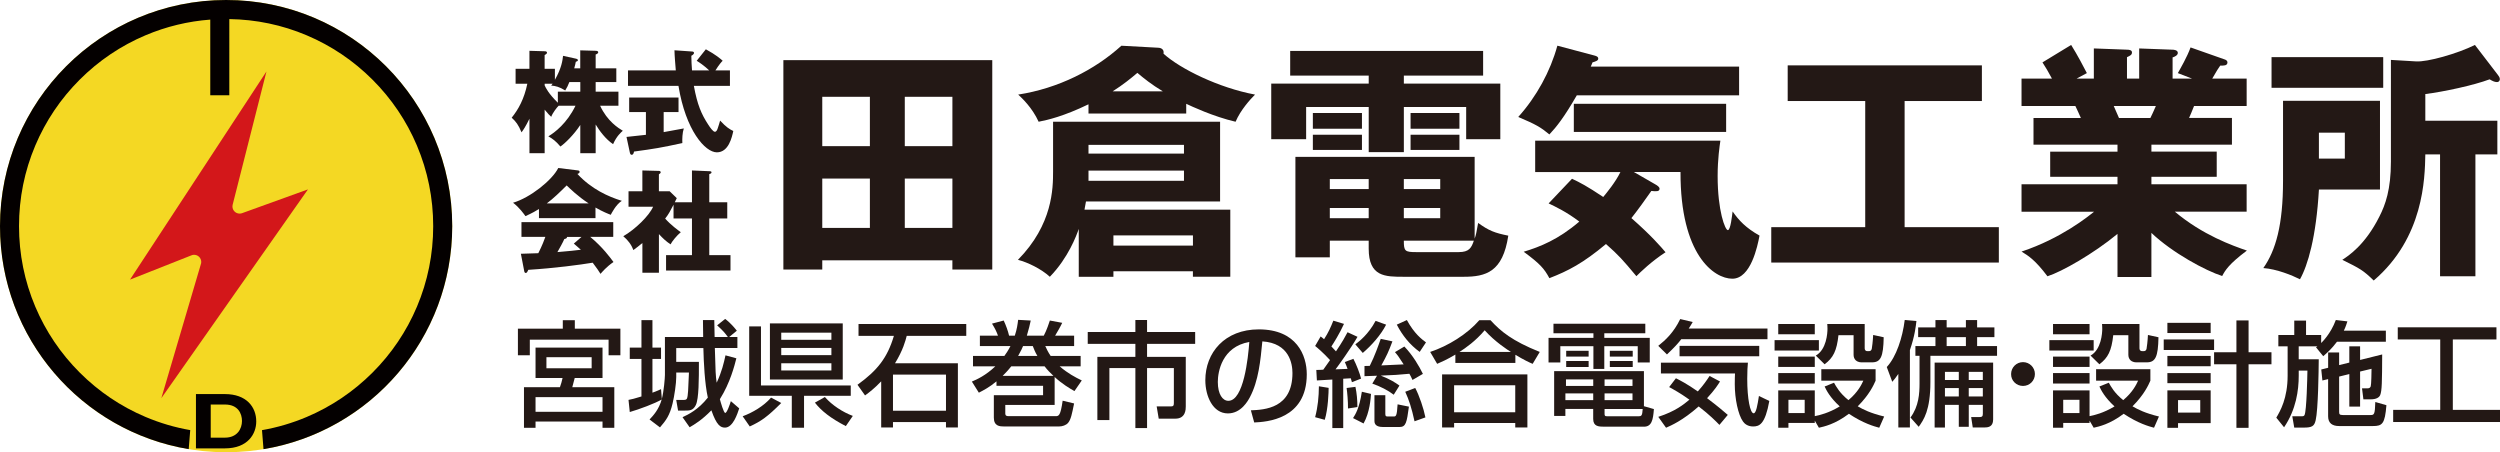
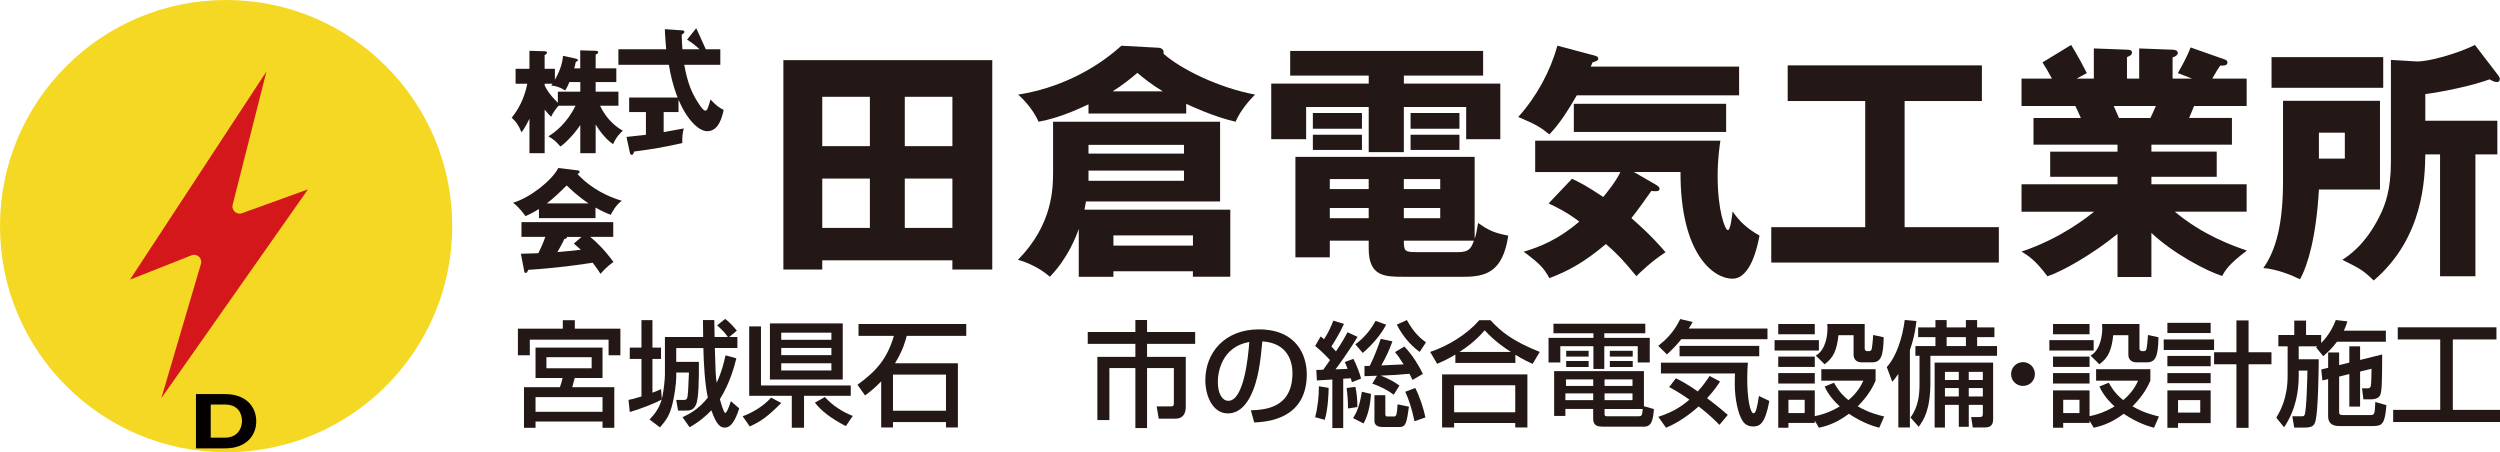
<svg xmlns="http://www.w3.org/2000/svg" id="_レイヤー_2" viewBox="0 0 1253.64 226.77">
  <defs>
    <style>.cls-1{fill:#d3171a;}.cls-1,.cls-2,.cls-3,.cls-4{stroke-width:0px;}.cls-2{fill:#231815;}.cls-3{fill:#040000;}.cls-4{fill:#f4d823;}</style>
  </defs>
  <g id="_レイヤー_1-2">
    <circle class="cls-4" cx="113.39" cy="113.39" r="113.39" />
    <path class="cls-3" d="m112.76,224.84h-14.5v-27.23h14.5c10.88,0,15.74,6.53,15.74,13.73,0,6.19-4.17,13.5-15.74,13.5Zm.05-21.99h-7.14v16.61h7.14c6.14,0,8.53-4.43,8.53-8.35,0-3.69-1.94-8.26-8.53-8.26Z" />
    <path class="cls-1" d="m80.93,199.62l73.5-104.66-33,11.92h.01c-.4.15-.84.23-1.29.23-1.98,0-3.59-1.61-3.59-3.59,0-.27.04-.54.09-.79l16.97-66.89-68.43,104.38,31.12-12.3c.32-.1.67-.15,1.02-.15,1.98,0,3.59,1.61,3.59,3.59,0,.23-.03.46-.07.68l-19.93,67.58Z" />
-     <path class="cls-3" d="m113.39,0C50.76,0,0,50.76,0,113.39,0,169.62,40.94,216.28,94.63,225.22l.76-9.54c-7.68-1.34-15.18-3.55-22.42-6.61-12.36-5.23-23.47-12.72-33.01-22.26-9.54-9.54-17.03-20.65-22.26-33.01-5.41-12.8-8.16-26.39-8.16-40.42s2.74-27.62,8.16-40.42c5.23-12.36,12.72-23.47,22.26-33.01,9.54-9.54,20.65-17.03,33.01-22.26,10.36-4.38,21.26-7.02,32.47-7.86v37.93h9.55V9.57c13.46.2,26.51,2.93,38.81,8.14,12.36,5.23,23.47,12.72,33.01,22.26,9.54,9.54,17.03,20.65,22.26,33.01,5.41,12.8,8.16,26.39,8.16,40.42s-2.74,27.62-8.16,40.42c-5.23,12.36-12.72,23.47-22.26,33.01-9.54,9.54-20.65,17.03-33.01,22.26-7.24,3.06-14.74,5.27-22.42,6.61l.76,9.54c53.7-8.94,94.63-55.6,94.63-111.83C226.77,50.76,176.01,0,113.39,0Z" />
    <path class="cls-2" d="m412.33,130.54v4.62h-19.5V30.16h104.75v105h-20v-4.62h-65.25Zm23.88-57.25v-24.75h-23.88v24.75h23.88Zm0,41v-24.75h-23.88v24.75h23.88Zm41.38-41v-24.75h-23.88v24.75h23.88Zm-23.88,16.25v24.75h23.88v-24.75h-23.88Z" />
    <path class="cls-2" d="m558.33,136.04v2.75h-17.38v-24c-1.12,3.25-5.25,14.5-14.5,24-4.38-4-11.12-7.25-16-8.5,17.5-17.75,17.62-35.88,17.62-44.38v-24.88h83.75v40h-67.25c-.38,2.25-.5,3-.75,4.12h73.12v33.62h-18.75v-2.75h-39.88Zm36.5-79.12h-49v-4.62c-12.38,6-20.5,7.88-25,8.75-3.25-7.12-8.38-11.88-10.25-13.62,20.12-3.12,38.38-12.38,51.75-24.5l18.38,1c.62,0,3.25.25,2.75,3,8.38,7.62,27.75,17.12,45.88,20.5-2.5,2.5-7.25,7.75-9.75,13.62-11.25-2.62-22.38-7.88-24.75-9v4.88Zm-49,20.12h47.88v-4.38h-47.88v4.38Zm47.88,8.5h-47.88v5.12h47.88v-5.12Zm-10.62-39.75c-5.62-3.38-9.5-6.5-12.75-9.25-3.38,2.88-7.25,6-12.38,9.25h25.12Zm15.12,77.38v-5.12h-39.88v5.12h39.88Z" />
    <path class="cls-2" d="m703.96,41.91h48.38v27.88h-17.12v-16.12h-31.25v22.62h-17.62v-22.62h-31.38v16.12h-17.5v-27.88h48.88v-4h-39.38v-12.38h96.75v12.38h-39.75v4Zm0,96.88c-9.38,0-17.62,0-17.62-14.12v-4h-19.5v8.38h-17.25v-50.38h89.88v41c.62-1.62,1-3.5,1.75-7.88,5.38,3.88,8.25,5,15.12,6.38-2.75,18.25-11.25,20.62-22.38,20.62h-30Zm-21-82.12v7.88h-24.62v-7.88h24.62Zm0,10.88v7.62h-24.62v-7.62h24.62Zm3.38,22.25h-19.5v5h19.5v-5Zm0,14.5h-19.5v5.12h19.5v-5.12Zm17.62-9.5h18.25v-5h-18.25v5Zm0,14.62h18.25v-5.12h-18.25v5.12Zm27.5,17c5.25,0,6.38-2.12,7.62-5.75h-35.12c0,5.25.5,5.75,6.25,5.75h21.25Zm.38-69.75v7.88h-24.5v-7.88h24.5Zm0,10.88v7.62h-24.5v-7.62h24.5Z" />
    <path class="cls-2" d="m872.08,33.41v14.38h-81.38c-6.5,11.25-10.12,15.75-13.75,19.62-4.38-3.62-6.75-5-15.62-8.75,9.12-10.12,16.12-22.88,19.62-35.75l18.38,4.88c.88.25,2.12.5,2.12,1.62,0,1-1.25,1.38-2.88,1.88-.25.75-.62,1.5-.88,2.12h74.38Zm-83.75,56.25c4,1.88,7.38,3.62,15.62,9.12,1.75-2.12,6.12-7.38,8.62-12.5h-42.75v-15.75h92.88c-.38,2.62-1.38,9.12-1.38,17.75,0,17.5,3.75,27.12,5.12,27.12s2.12-7.38,2.38-9.38c3.12,4.5,6.62,8.25,13.5,12.12-1,5.38-4.38,21.62-13.62,21.62s-26.12-12-26-53.5h-23.38l10.62,6.12c1.12.62,2.25,1.38,2.25,2.25,0,1.5-1.75,1.38-4.12,1.12-2.5,3.62-7.38,10.38-10,13.62,10,8.75,14.88,14.5,17.12,17.12-7.12,4.62-12.62,10-14.62,12-6.88-8.25-8.88-10.5-15.25-16.12-11.5,9.62-19,13.5-28.38,17.12-2.62-4.88-4.75-7.25-12.88-13.25,8.25-2.5,17.38-6.12,27.88-15.12-6.38-4.88-12-7.5-15.38-9.12l11.75-12.38Zm77.25-23.5h-76.38v-14.12h76.38v14.12Z" />
    <path class="cls-2" d="m955.08,113.91h47.25v17.75h-114.12v-17.75h47.12v-63.25h-38.88v-17.88h97.38v17.88h-38.75v63.25Z" />
    <path class="cls-2" d="m1078.83,138.91h-17v-21.62c-12.12,10-28,19-35.12,21.25-6.12-8.12-9.5-10.25-13-12.38,19.88-6.62,33.25-17.5,36.38-20h-36.38v-13.75h48.12v-3.75h-33.75v-12.62h33.75v-3.5h-42.12v-13.38h23.75c-.62-1.5-2.5-5.5-2.75-6h-27v-13.75h15.25c-2-3.75-3-5.38-4.75-8.12l14.38-8.75c3,4.75,6.62,11.62,7.88,14.12l-5.12,2.75h8.62v-15.12l16.62.62c1.25,0,2.5.25,2.5,1.38,0,1.25-.88,1.62-2.5,2.38v10.75h6.12v-15.12l16.75.62c.5,0,2.62.12,2.62,1.62,0,1.25-1.75,2-2.62,2.25v10.62h9.75l-7.12-2.75c1.38-2.5,4.62-8,6.38-12.88l17.38,6.12c.62.25,1.12.75,1.12,1.38,0,1.75-2,1.62-3.62,1.62-1.12,1.62-1.5,2.12-4,6.5h17.25v13.75h-26.38c-1,2.5-2,5-2.5,6h21.5v13.38h-40.38v3.5h32.75v12.62h-32.75v3.75h47.75v13.75h-36c14,11.75,28.88,17,36.12,19.5-9,6.75-10.88,9.88-12.38,12.75-8.25-2.62-25-11.62-35.5-21.62v22.12Zm-18.88-85.75c.88,2,1.25,2.88,2.62,6h15.75c.88-1.88,1.38-2.75,2.75-6h-21.12Z" />
    <path class="cls-2" d="m1193.46,50.54v44.5h-30.62c-1.38,24-5.62,38.12-9.5,45-4-2-11.62-5.12-18.38-5.62,6.25-8.88,9.88-21.62,9.88-43.75v-40.12h48.62Zm1.62-21.88v15.38h-56v-15.38h56Zm-32.25,37.88v13h13v-13h-13Zm78.5,72h-17.75v-61.12h-7.38c-.25,12.12-.75,41.75-25.88,63.25-5.25-5.12-6.88-6-15.75-10.38,2.88-1.88,11.38-7.25,18.62-21.75,3-5.88,5.75-13.5,5.75-27.5V30.04l12.62.75c5.62.38,20.75-3.88,29.5-8.25l11.5,15c.5.62,1,1.38,1,2.12s-.38,1.5-1.5,1.5-2.38-.62-3.62-1.38c-8,3-23.12,6.25-32.25,7.38v13.38h36.12v16.88h-11v61.12Z" />
    <path class="cls-2" d="m305.18,178.14v-7.81h-39.5v7.81h-5.97v-13.32h22.51v-4.25h6.03v4.25h22.85v13.32h-5.91Zm-3.04-3.85v15.27h-13.95c-.4,1.61-.52,2.12-1.21,4.59h21.07v20.38h-5.91v-3.16h-33.59v3.16h-5.8v-20.38h18.03c.63-1.84.86-2.53,1.32-4.59h-13.55v-15.27h33.59Zm-33.59,24.86v7.35h33.59v-7.35h-33.59Zm5.46-20.04v5.57h22.68v-5.57h-22.68Z" />
    <path class="cls-2" d="m325.73,210.35c1.95-2.07,4.65-5,6.09-10.05-3.16,1.95-11.43,5-16.02,6.32l-.63-6.09c1.67-.34,2.87-.57,6.49-1.72v-18.83h-5.86v-5.68h5.86v-13.78h5.51v13.78h4.31v5.68h-4.31v16.94c2.64-.98,3.33-1.32,4.31-1.78l.4,4.94c1.03-3.96,1.55-10.62,1.55-12.06v-19.01h19.18c-.11-6.14-.11-6.83-.11-8.5h5.68c0,1.21.11,6.89.17,8.5h6.66c-1.55-2.07-2.18-2.93-5.4-5.86l4.02-3.22c2.81,2.07,5.05,4.88,5.86,5.91l-3.85,3.16h4.13v5.51h-11.31c.34,12.4.4,13.78.92,17.4,2.58-5.46,3.67-10.22,4.42-13.72l5.45,1.49c-.86,3.45-3.1,12.34-8.27,20.5.4,1.43,1.89,6.89,2.7,6.89.86,0,2.35-4.36,2.81-5.91l4.19,3.62c-.86,2.64-3.1,9.65-7.12,9.65-2.18,0-4.19-1.03-6.83-8.67-4.77,4.88-8.33,7-10.91,8.5l-3.56-5.05c2.99-1.38,7.92-3.79,12.69-9.82-1.55-7-2.07-17.51-2.24-24.86h-13.61v6.95h11.37c0,8.73,0,18.43-1.55,21.65-1.38,2.76-3.1,2.76-5.51,2.76h-3.39l-.92-5.34h3.73c1.03,0,1.44-.23,1.67-.75.52-1.32.63-4.31.98-12.98h-6.37v2.24c0,3.22-.92,9.42-1.84,13.26-1.44,5.97-3.16,8.33-6.32,12l-5.23-3.96Z" />
    <path class="cls-2" d="m391.76,202.08c-6.89,6.89-10.05,9.13-15.79,11.77l-3.56-5.11c5-1.84,10.56-5.11,14.24-9.36l5.11,2.7Zm-10.16-8.79h45.02v5.17h-23.43v16.02h-6.14v-16.02h-21.36v-34.8h5.91v29.63Zm4.48-31.12h36.52v28.13h-36.52v-28.13Zm5.68,4.65v3.56h25.15v-3.56h-25.15Zm0,7.64v3.62h25.15v-3.62h-25.15Zm0,7.69v3.62h25.15v-3.62h-25.15Zm32.38,31.52c-7.64-3.96-12.29-7.64-15.5-11.77l5-2.81c3.62,4.13,8.96,7.58,14.01,9.47l-3.5,5.11Z" />
    <path class="cls-2" d="m441.88,191.23c-3.5,3.67-6.09,5.57-8.1,7.06l-3.79-5.34c9.93-7.18,14.93-13.38,18.26-24.52h-17.74v-5.97h54.03v5.97h-29.86c-.63,2.47-1.84,7.12-5.86,13.72h31.52v32.21h-5.97v-2.7h-26.58v2.7h-5.91v-23.14Zm5.91-3.39v18.14h26.58v-18.14h-26.58Z" />
-     <path class="cls-2" d="m503.66,178.48c.92-1.26,1.95-2.81,3.04-4.94h-15.33v-5.23h9.07c-.8-2.18-1.32-3.27-2.99-6.03l5.86-1.55c1.09,2.3,2.12,5.11,2.7,7.58h2.87c1.09-3.27,1.38-5.63,1.67-7.92l6.32.34c-.46,2.07-.92,4.25-1.95,7.58h8.5c1.44-2.64,2.76-6.72,3.04-7.58l6.2,1.15c-1.03,2.18-2.53,4.71-3.56,6.43h9.53v5.23h-14.47c.69,1.49,1.44,3.1,2.7,4.94h15.04v5.23h-10.51c3.96,3.45,7.75,5.45,11.08,7.06l-3.68,5.34c-2.3-1.32-5.86-3.33-9.93-7.06v14.01h-24.75v4.36c0,1.03.69,1.26,1.61,1.26h23.6c1.67,0,2.47-.23,3.56-7.75l5.74,1.38c-1.09,5.34-1.61,8.04-2.99,9.7-1.03,1.26-2.99,1.84-4.59,1.84h-27.56c-2.07,0-5.11-.11-5.11-4.42v-11.25h24.69v-4.71h-23.37v-2.24c-3.5,2.93-6.49,4.48-8.84,5.68l-3.5-5.57c2.58-1.09,6.89-3.04,11.77-7.64h-11.2v-5.23h15.73Zm24.58,9.99c-1.72-1.61-3.16-3.1-4.42-4.77h-16.71c-1.84,2.3-3.33,3.79-4.31,4.77h25.44Zm-8.04-9.99c-1.15-1.95-1.72-3.45-2.3-4.94h-4.88c-.4.98-1.03,2.41-2.47,4.94h9.65Z" />
    <path class="cls-2" d="m569.34,160.45h5.86v6.03h24.12v5.97h-24.12v6.49h19.41v24.86c0,1.38,0,6.14-5.23,6.14h-8.33l-1.03-6.14h7.24c1.21,0,1.38-.57,1.38-1.72v-17.51h-13.44v30.09h-5.86v-30.09h-13.03v26.07h-6.03v-31.7h19.06v-6.49h-23.89v-5.97h23.89v-6.03Z" />
    <path class="cls-2" d="m627.27,205.76c6.83-.29,20.84-.92,20.84-18.72,0-4.54-1.55-14.99-15.1-15.85-.92,9.53-1.89,19.81-6.26,28.02-.98,1.78-4.36,8.1-11.02,8.1-7.52,0-11.31-8.61-11.31-16.65,0-13.84,9.76-25.49,26.81-25.49,19.06,0,24.06,13.09,24.06,22.51,0,22.79-20.38,23.89-26.36,24.17l-1.67-6.09Zm-16.59-14.24c0,6.2,2.41,9.47,5.28,9.47,7.69,0,9.93-21.47,10.51-29.51-13.72,2.41-15.79,14.99-15.79,20.04Z" />
    <path class="cls-2" d="m666.94,180.55c-3.62-3.9-6.26-6.09-7.46-7.06l2.76-4.77c.8.57.98.75,1.72,1.38,2.18-3.39,3.33-5.97,4.65-9.3l5.34,1.61c-2.01,4.54-5.34,9.88-6.32,11.31,1.44,1.55,1.95,2.07,2.3,2.47,3.33-4.94,4.71-7.52,5.8-9.59l5,2.3c-3.39,5.86-9.76,14.7-11.02,16.31,1.95-.06,2.87-.12,6.03-.23-.52-1.44-.8-2.18-1.38-3.44l4.31-1.61c1.55,2.99,3.27,7.46,3.85,9.93l-4.59,1.78c-.29-1.09-.4-1.38-.57-1.95-1.03.11-3.04.23-3.79.23v24.75h-5.46v-24.35c-5.34.34-5.91.34-7.75.46l-.29-5.28c1.67,0,1.95,0,3.5-.12.86-1.15,2.47-3.45,3.39-4.82Zm-.69,13.95c0,1.84-.23,10.51-1.95,16.02l-4.82-1.32c1.38-5.23,1.84-10.22,1.89-15.5l4.88.8Zm13.44-.52c.69,3.33.98,6.6.98,10.11l-4.71.75c.06-3.5-.4-8.27-.69-10.28l4.42-.57Zm7.81,3.56c-.17,2.24-.57,9.13-3.73,14.81l-5.28-2.7c1.15-1.78,3.16-4.82,4.42-13.21l4.59,1.09Zm7.58-34.74c-2.64,5.22-7.35,10.45-11.71,14.18l-3.73-4.31c1.84-1.38,6.55-5,10.16-11.77l5.28,1.9Zm-4.59,25.61c-1.32.06-5,.23-6.26.23v-5.11c.63,0,1.21,0,2.64-.06,2.53-5,4.42-10.45,5.51-13.55l5.86,1.26c-2.01,5.34-2.81,7.06-5.57,12.06,2.3-.06,8.56-.4,11.2-.52-2.53-3.96-3.04-4.59-4.36-6.14l4.71-2.81c4.31,4.48,7.46,9.93,9.3,13.72l-5.22,3.04c-.63-1.44-.98-2.07-1.55-3.1-6.2.57-7,.63-14.35.92,4.77,1.9,7.12,3.39,9.36,5l-2.87,4.59c-2.64-2.07-6.95-4.31-10.74-5.57l2.35-3.96Zm4.19,9.76v9.36c0,1.15.29,1.32,1.21,1.32h2.93c1.15,0,1.67,0,2.01-6.09l5.68,1.15c-1.09,8.04-1.49,10.22-4.77,10.22h-8.21c-1.78,0-4.31-.4-4.31-2.93v-13.03h5.46Zm17.23-21.71c-4.94-3.56-8.73-8.33-11.48-13.67l5.05-2.3c3.79,6.95,7.58,9.7,9.59,11.2l-3.16,4.77Zm-2.24,18.09c2.01,3.73,4.25,10.34,5.11,14.76l-5.46,1.95c-1.49-6.83-2.76-10.62-4.65-14.81l5-1.9Z" />
    <path class="cls-2" d="m729.8,177.8c-4.31,2.58-6.89,3.67-9.13,4.65l-3.5-5.97c9.01-2.99,18.55-8.9,24.63-15.9h5.63c5.11,5.57,10.79,10.33,24.69,15.9l-3.56,5.97c-1.67-.69-4.25-1.89-8.67-4.54v4.08h-30.09v-4.19Zm-6.66,9.93h42.78v26.64h-6.09v-2.24h-30.66v2.24h-6.03v-26.64Zm6.03,5.45v13.55h30.66v-13.55h-30.66Zm28.48-16.71c-1.44-.86-8.04-5.11-13.15-10.85-4.54,5.4-9.65,8.96-12.63,10.85h25.78Z" />
    <path class="cls-2" d="m779,162.35h46.05v4.77h-20.56v2.3h22.79v12.35h-6.03v-8.15h-16.77v11.37h-5.46v-11.37h-16.59v8.15h-5.91v-12.35h22.51v-2.3h-20.04v-4.77Zm50.36,42.78c-.4,5.51-1.15,8.84-5,8.84h-19.87c-2.93,0-5.57-.17-5.57-3.9v-5h-13.95v3.5h-5.63v-22.45h45.02v17.57l5,1.44Zm-44.38-7.87v3.39h13.95v-3.39h-13.95Zm.29-7v3.27h13.67v-3.27h-13.67Zm.11-14.36h11.25v2.93h-11.25v-2.93Zm0,5.11h11.25v3.04h-11.25v-3.04Zm19.24,9.25v3.27h14.01v-3.27h-14.01Zm0,7v3.39h14.01v-3.39h-14.01Zm0,7.81v2.07c0,1.26,0,1.61,1.44,1.61h15.45c1.61,0,2.01-.17,2.24-3.67h-19.12Zm2.64-29.17h11.48v2.93h-11.48v-2.93Zm0,5.11h11.48v3.04h-11.48v-3.04Z" />
    <path class="cls-2" d="m843.08,170.1c-1.55,2.01-3.39,4.08-7.18,7.64l-4.36-4.31c3.62-2.87,7.75-6.66,11.02-13.44l6.26,1.49c-1.09,1.78-1.32,2.3-2.01,3.27h39.5v5.34h-43.24Zm19.12,42.95c-1.72-1.78-4.94-5.05-10.39-9.24-8.04,7.12-13.89,9.59-16.36,10.68l-3.9-5.46c8.67-2.81,12.8-6.26,15.62-8.61-4.65-3.33-8.04-5.17-10.16-6.32l3.39-4.42c1.95.98,5.4,2.7,10.97,6.6,2.81-3.1,4.48-5.57,5.91-7.75l5.23,2.76c-.92,1.49-2.47,4.02-6.49,8.38,5.28,3.96,8.55,6.78,10.39,8.38l-4.19,5Zm-29.34-31.18h43.64c-.17,1.9-.34,4.08-.34,8.1,0,10.11,1.49,17.28,3.22,17.28,1.26,0,1.95-4.25,2.64-8.67l5.22,2.47c-2.12,11.77-5,12.8-8.15,12.8-2.64,0-4.25-1.32-5.05-2.47-2.47-3.45-4.13-11.48-4.13-18.72,0-2.53.06-4.19.12-5.4h-37.15v-5.4Zm49.32-8.44v5.23h-39.96v-5.23h39.96Z" />
    <path class="cls-2" d="m889.87,170.56h22.22v5.23h-22.22v-5.23Zm1.84-8.1h18.32v5.17h-18.32v-5.17Zm0,16.36h18.32v5.17h-18.32v-5.17Zm18.32,32.1v1.15h-13.21v2.41h-5.11v-18.72h18.32v12.92c2.35-.46,7-1.55,12.52-4.88-5-4.59-6.72-8.15-7.58-9.99l4.71-1.89c.98,1.78,2.87,5.28,7.24,8.73,4.71-3.96,6.55-7.75,7.46-9.76h-21.07v-5.74h27.22v5.74c-.98,2.24-3.16,7.06-8.96,12.86,2.64,1.55,6.37,3.45,13.26,5.11l-2.47,5.63c-2.58-.69-7.98-2.18-15.22-7-6.95,5.28-12.52,6.43-15.04,7l-2.07-3.56Zm-18.32-23.83h18.32v5.22h-18.32v-5.22Zm5.11,13.38v6.66h8.15v-6.66h-8.15Zm13.72-22.16c5.4-3.04,5.86-11.31,5.86-13.44,0-1.03-.06-1.72-.12-2.41h18.78v12.17c0,.63.23,1.44,1.32,1.44h.98c.69,0,1.15-.57,1.26-1.21.12-.46.57-4.08.69-6.89l5.28,1.15c-.17,9.88-1.55,12.58-5.86,12.58h-5.11c-4.02,0-4.13-3.22-4.13-3.73v-9.88h-7.58c-.86,7.81-2.58,11.31-6.95,14.58l-4.42-4.36Z" />
    <path class="cls-2" d="m951.93,187.5c-1.49,2.18-2.01,2.76-3.04,3.96l-2.76-7.41c4.82-5.17,7.92-14.81,9.01-23.6l5.86.52c-.29,2.47-.75,7.29-3.27,14.58v38.81h-5.8v-26.87Zm18.6-26.99h5.63v3.67h9.65v-3.67h5.63v3.67h8.67v4.88h-8.67v4.48h9.99v4.88h-33.42v13.09c0,14.24-3.33,18.95-5.86,22.51l-4.13-4.65c4.19-5.63,4.54-12.12,4.54-17.17v-13.78h-2.07v-4.88h10.05v-4.48h-8.67v-4.88h8.67v-3.67Zm28.94,21.3v28.54c0,3.85-2.7,4.02-4.59,4.02h-5.63l-.8-5.22h4.02c1.44,0,1.84-.34,1.84-1.72v-4.42h-7.06v11.02h-5v-11.02h-6.95v11.37h-5.17v-32.56h29.34Zm-24.17,4.65v4.08h6.95v-4.08h-6.95Zm0,8.15v4.19h6.95v-4.19h-6.95Zm.86-25.55v4.48h9.65v-4.48h-9.65Zm11.08,17.4v4.08h7.06v-4.08h-7.06Zm0,8.15v4.19h7.06v-4.19h-7.06Z" />
    <path class="cls-2" d="m1020.42,187.56c0,3.33-2.64,5.97-5.97,5.97s-6.03-2.64-5.97-5.97c0-3.33,2.7-5.97,5.97-5.97s5.97,2.64,5.97,5.97Z" />
    <path class="cls-2" d="m1027.66,170.56h22.22v5.23h-22.22v-5.23Zm1.84-8.1h18.32v5.17h-18.32v-5.17Zm0,16.36h18.32v5.17h-18.32v-5.17Zm18.32,32.1v1.15h-13.21v2.41h-5.11v-18.72h18.32v12.92c2.35-.46,7-1.55,12.52-4.88-5-4.59-6.72-8.15-7.58-9.99l4.71-1.89c.98,1.78,2.87,5.28,7.24,8.73,4.71-3.96,6.55-7.75,7.46-9.76h-21.07v-5.74h27.22v5.74c-.98,2.24-3.16,7.06-8.96,12.86,2.64,1.55,6.37,3.45,13.26,5.11l-2.47,5.63c-2.58-.69-7.98-2.18-15.22-7-6.95,5.28-12.52,6.43-15.04,7l-2.07-3.56Zm-18.32-23.83h18.32v5.22h-18.32v-5.22Zm5.11,13.38v6.66h8.15v-6.66h-8.15Zm13.72-22.16c5.4-3.04,5.86-11.31,5.86-13.44,0-1.03-.06-1.72-.12-2.41h18.78v12.17c0,.63.23,1.44,1.32,1.44h.98c.69,0,1.15-.57,1.26-1.21.12-.46.57-4.08.69-6.89l5.28,1.15c-.17,9.88-1.55,12.58-5.86,12.58h-5.11c-4.02,0-4.13-3.22-4.13-3.73v-9.88h-7.58c-.86,7.81-2.58,11.31-6.95,14.58l-4.42-4.36Z" />
    <path class="cls-2" d="m1085.01,170.22h25.26v5.28h-25.26v-5.28Zm1.84-8.33h21.7v5.11h-21.7v-5.11Zm0,16.59h21.7v5.17h-21.7v-5.17Zm0,8.61h21.7v5.05h-21.7v-5.05Zm0,8.67h21.7v16.42h-16.36v2.35h-5.34v-18.78Zm5.34,4.88v6.26h11.14v-6.26h-11.14Zm35.37-24h11.48v6.03h-11.48v31.87h-6.09v-31.87h-11.2v-6.03h11.2v-15.96h6.09v15.96Z" />
    <path class="cls-2" d="m1162.06,173.66h-9.36v6.49h10.05c-.06,6.37-.29,25.26-1.55,30.6-.69,3.04-1.95,3.67-6.03,3.67h-4.71l-.98-5.68h4.54c.75,0,1.32,0,1.61-.63,1.03-2.24,1.38-18.83,1.44-22.28h-4.36v2.53c0,7.41-1.32,17-7.35,25.9l-3.9-4.82c1.95-3.27,5.68-9.7,5.68-21.07v-14.7h-4.65v-5.68h7.98v-7.23h5.91v7.23h7.58v4.02c.52-.52,4.77-4.59,7.35-11.54l5.8.69c-.4,1.26-.86,2.76-1.78,4.65h21.07v5.57h-24.52c-2.64,3.56-5.05,5.63-6.89,7.24l-3.62-4.48.69-.46Zm5.4,10.74v-7.64h5.51v6.32l5.11-1.26v-8.15h5.4v6.83l11.08-2.76c-.06,13.9-.12,18.09-.98,20.33-.52,1.26-2.01,2.18-4.82,2.18h-3.62l-.69-5.51h2.7c.92,0,1.38-.29,1.67-1.03.29-.86.4-7.35.4-8.78l-5.74,1.38v17.57h-5.4v-16.31l-5.11,1.26v17.68c0,1.15.23,1.61,1.84,1.61h13.89c1.84,0,2.24-.29,2.41-6.54l5.57,1.61c-.75,9.42-2.07,10.45-6.78,10.45h-16.94c-3.33,0-5.51-1.38-5.51-4.88v-18.66l-2.87.69-.57-5.51,3.45-.86Z" />
    <path class="cls-2" d="m1202.36,164.13h49.5v6.09h-21.88v35.31h23.66v6.09h-53.57v-6.09h23.6v-35.31h-21.3v-6.09Z" />
    <path class="cls-2" d="m298.72,76.83h-7.73v-14.17c-3.14,4.87-7.9,9.46-9.97,10.81-2.3-2.74-4.03-3.98-6.05-5.1,3.19-1.9,9.35-6.55,13.61-15.34h-8.46c-.78.73-3.02,3.58-3.7,5.54-.84-.73-1.57-1.46-3.3-3.58v21.84h-7.62v-17.3c-1.96,4.03-3.14,5.71-3.98,6.83-1.57-3.81-2.8-5.38-4.93-7.34,3.36-4.14,6.27-9.41,7.84-17.02h-5.88v-7.5h6.94v-9.02l7.62.22c.28,0,1.18,0,1.18.73,0,.34-.22.67-1.18,1.18v6.89h5.15v5.54c3.42-6.05,3.81-9.74,4.09-12.04l6.38,1.4c.78.17,1.06.45,1.06.78,0,.39-.28.56-1.06.84-.17.9-.22,1.23-.78,3.25h3.02v-9.02l7.73.22c.78,0,1.29.28,1.29.73,0,.5-.62.95-1.29,1.12v6.94h10.36v6.89h-10.36v4.82h11.42v7.06h-9.18c3.58,7.78,9.24,11.26,11.37,12.54-.9.84-3.08,2.63-4.87,6.72-3.64-2.41-6.78-6.61-8.74-9.86v14.39Zm-25.59-33.99c.56,1.23,1.9,4.09,6.61,8.68v-5.54h11.26v-4.82h-5.49c-.73,1.9-1.06,2.46-2.07,4.2-3.08-1.9-4.82-2.24-7.06-2.46.22-.22.45-.56.73-.9h-3.98v.84Z" />
-     <path class="cls-2" d="m332.82,66.25c4.26-.73,7.56-1.34,10.08-1.85-.73,2.18-.84,5.38-.73,7.34-10.81,2.35-13.94,2.86-24.25,4.26-.11.62-.28,1.62-1.18,1.62-.45,0-.73-.34-.9-1.12l-1.68-7.84c2.86-.28,6.05-.62,9.74-1.06v-11.42h-8.4v-7.28h24.75v7.28h-7.45v10.08Zm21.11-41.55c5.1,2.8,7.28,4.7,8.46,5.77-.62.62-1.51,1.51-3.64,4.82h7.28v7.78h-18.09c1.74,9.46,3.75,14.17,7.28,19.54.84,1.29,2.35,3.47,3.25,3.47.84,0,1.23-1.06,1.51-1.96.34-1.01.73-2.18,1.12-3.64,3.08,3.3,4.65,4.26,6.61,5.21-.67,3.14-2.35,10.7-8.23,10.7s-15.62-10.98-19.26-33.32h-25.31v-7.78h23.97c-.22-2.86-.62-7.22-.67-10.08l8.85.62c.34,0,.95.17.95.67,0,.73-.9,1.23-1.34,1.46.06,2.35.11,4.98.34,7.34h8.62c-2.91-2.69-4.93-3.98-6.27-4.82l4.59-5.77Z" />
+     <path class="cls-2" d="m332.82,66.25c4.26-.73,7.56-1.34,10.08-1.85-.73,2.18-.84,5.38-.73,7.34-10.81,2.35-13.94,2.86-24.25,4.26-.11.62-.28,1.62-1.18,1.62-.45,0-.73-.34-.9-1.12l-1.68-7.84c2.86-.28,6.05-.62,9.74-1.06v-11.42h-8.4v-7.28h24.75v7.28h-7.45v10.08Zm21.11-41.55h7.28v7.78h-18.09c1.74,9.46,3.75,14.17,7.28,19.54.84,1.29,2.35,3.47,3.25,3.47.84,0,1.23-1.06,1.51-1.96.34-1.01.73-2.18,1.12-3.64,3.08,3.3,4.65,4.26,6.61,5.21-.67,3.14-2.35,10.7-8.23,10.7s-15.62-10.98-19.26-33.32h-25.31v-7.78h23.97c-.22-2.86-.62-7.22-.67-10.08l8.85.62c.34,0,.95.17.95.67,0,.73-.9,1.23-1.34,1.46.06,2.35.11,4.98.34,7.34h8.62c-2.91-2.69-4.93-3.98-6.27-4.82l4.59-5.77Z" />
    <path class="cls-2" d="m298.61,109.39h-28.34v-4.59c-1.12.73-3.3,2.02-6.78,3.58-.67-.95-3.02-4.31-6.22-6.72,8.51-2.46,19.6-11.26,22.68-17.42l9.97,1.23c.34.06.73.22.73.73,0,.62-.73.9-1.12,1.01,7.11,7.67,15.57,11.42,22.29,13.5-2.97,1.79-5.43,6.72-5.54,7-1.23-.45-4.09-1.57-7.67-3.64v5.32Zm-37.41,17.86c1.62-.06,3.81-.11,8.74-.28,2.07-4.09,3.02-6.78,3.53-8.18h-11.98v-7.39h46.03v7.39h-11.54c6.22,5.15,10.14,10.53,11.65,12.6-3.47,2.35-5.77,5.1-6.5,5.94-.73-1.18-1.96-3.08-3.92-5.6-6.44,1.06-18.87,2.74-32.31,3.58-.45,1.01-.67,1.57-1.29,1.57-.45,0-.67-.5-.73-.9l-1.68-8.74Zm33.99-25.25c-5.49-3.58-9.52-7.56-11.03-9.02-3.25,3.25-6.72,6.61-9.97,9.02h21Zm-3.58,16.8h-7.28c0,.5-.17.84-1.34,1.06-1.01,2.24-2.24,4.37-3.47,6.55,5.66-.45,9.02-.84,11.76-1.18-1.57-1.4-2.46-2.18-3.53-3.08l3.86-3.36Z" />
-     <path class="cls-2" d="m346.99,101.44v-15.96l9.13.39c.28,0,.67.17.67.56,0,.5-.56.73-1.12.9v14.11h9.02v8.12h-9.02v18.37h10.64v7.73h-32.31v-7.73h12.99v-18.37h-9.24v-6.89c-1.79,3.36-2.35,4.59-4.2,6.94,2.86,3.25,6.66,5.99,7.84,6.83-2.02,1.68-4.26,4.42-5.15,6.1-2.35-1.62-3.75-2.91-5.82-5.15v19.38h-8.29v-14.9c-2.35,1.9-3.19,2.58-4.54,3.53-1.01-2.86-2.86-5.1-5.04-6.94,5.94-3.42,12.99-10.25,14.95-14.78h-12.32v-7.78h6.94v-10.42l8.29.22c.34,0,.9.11.9.73,0,.28-.22.56-.9,1.01v8.46h5.38l3.58,3.47c-.17.34-.9,1.79-1.01,2.07h8.62Z" />
  </g>
</svg>